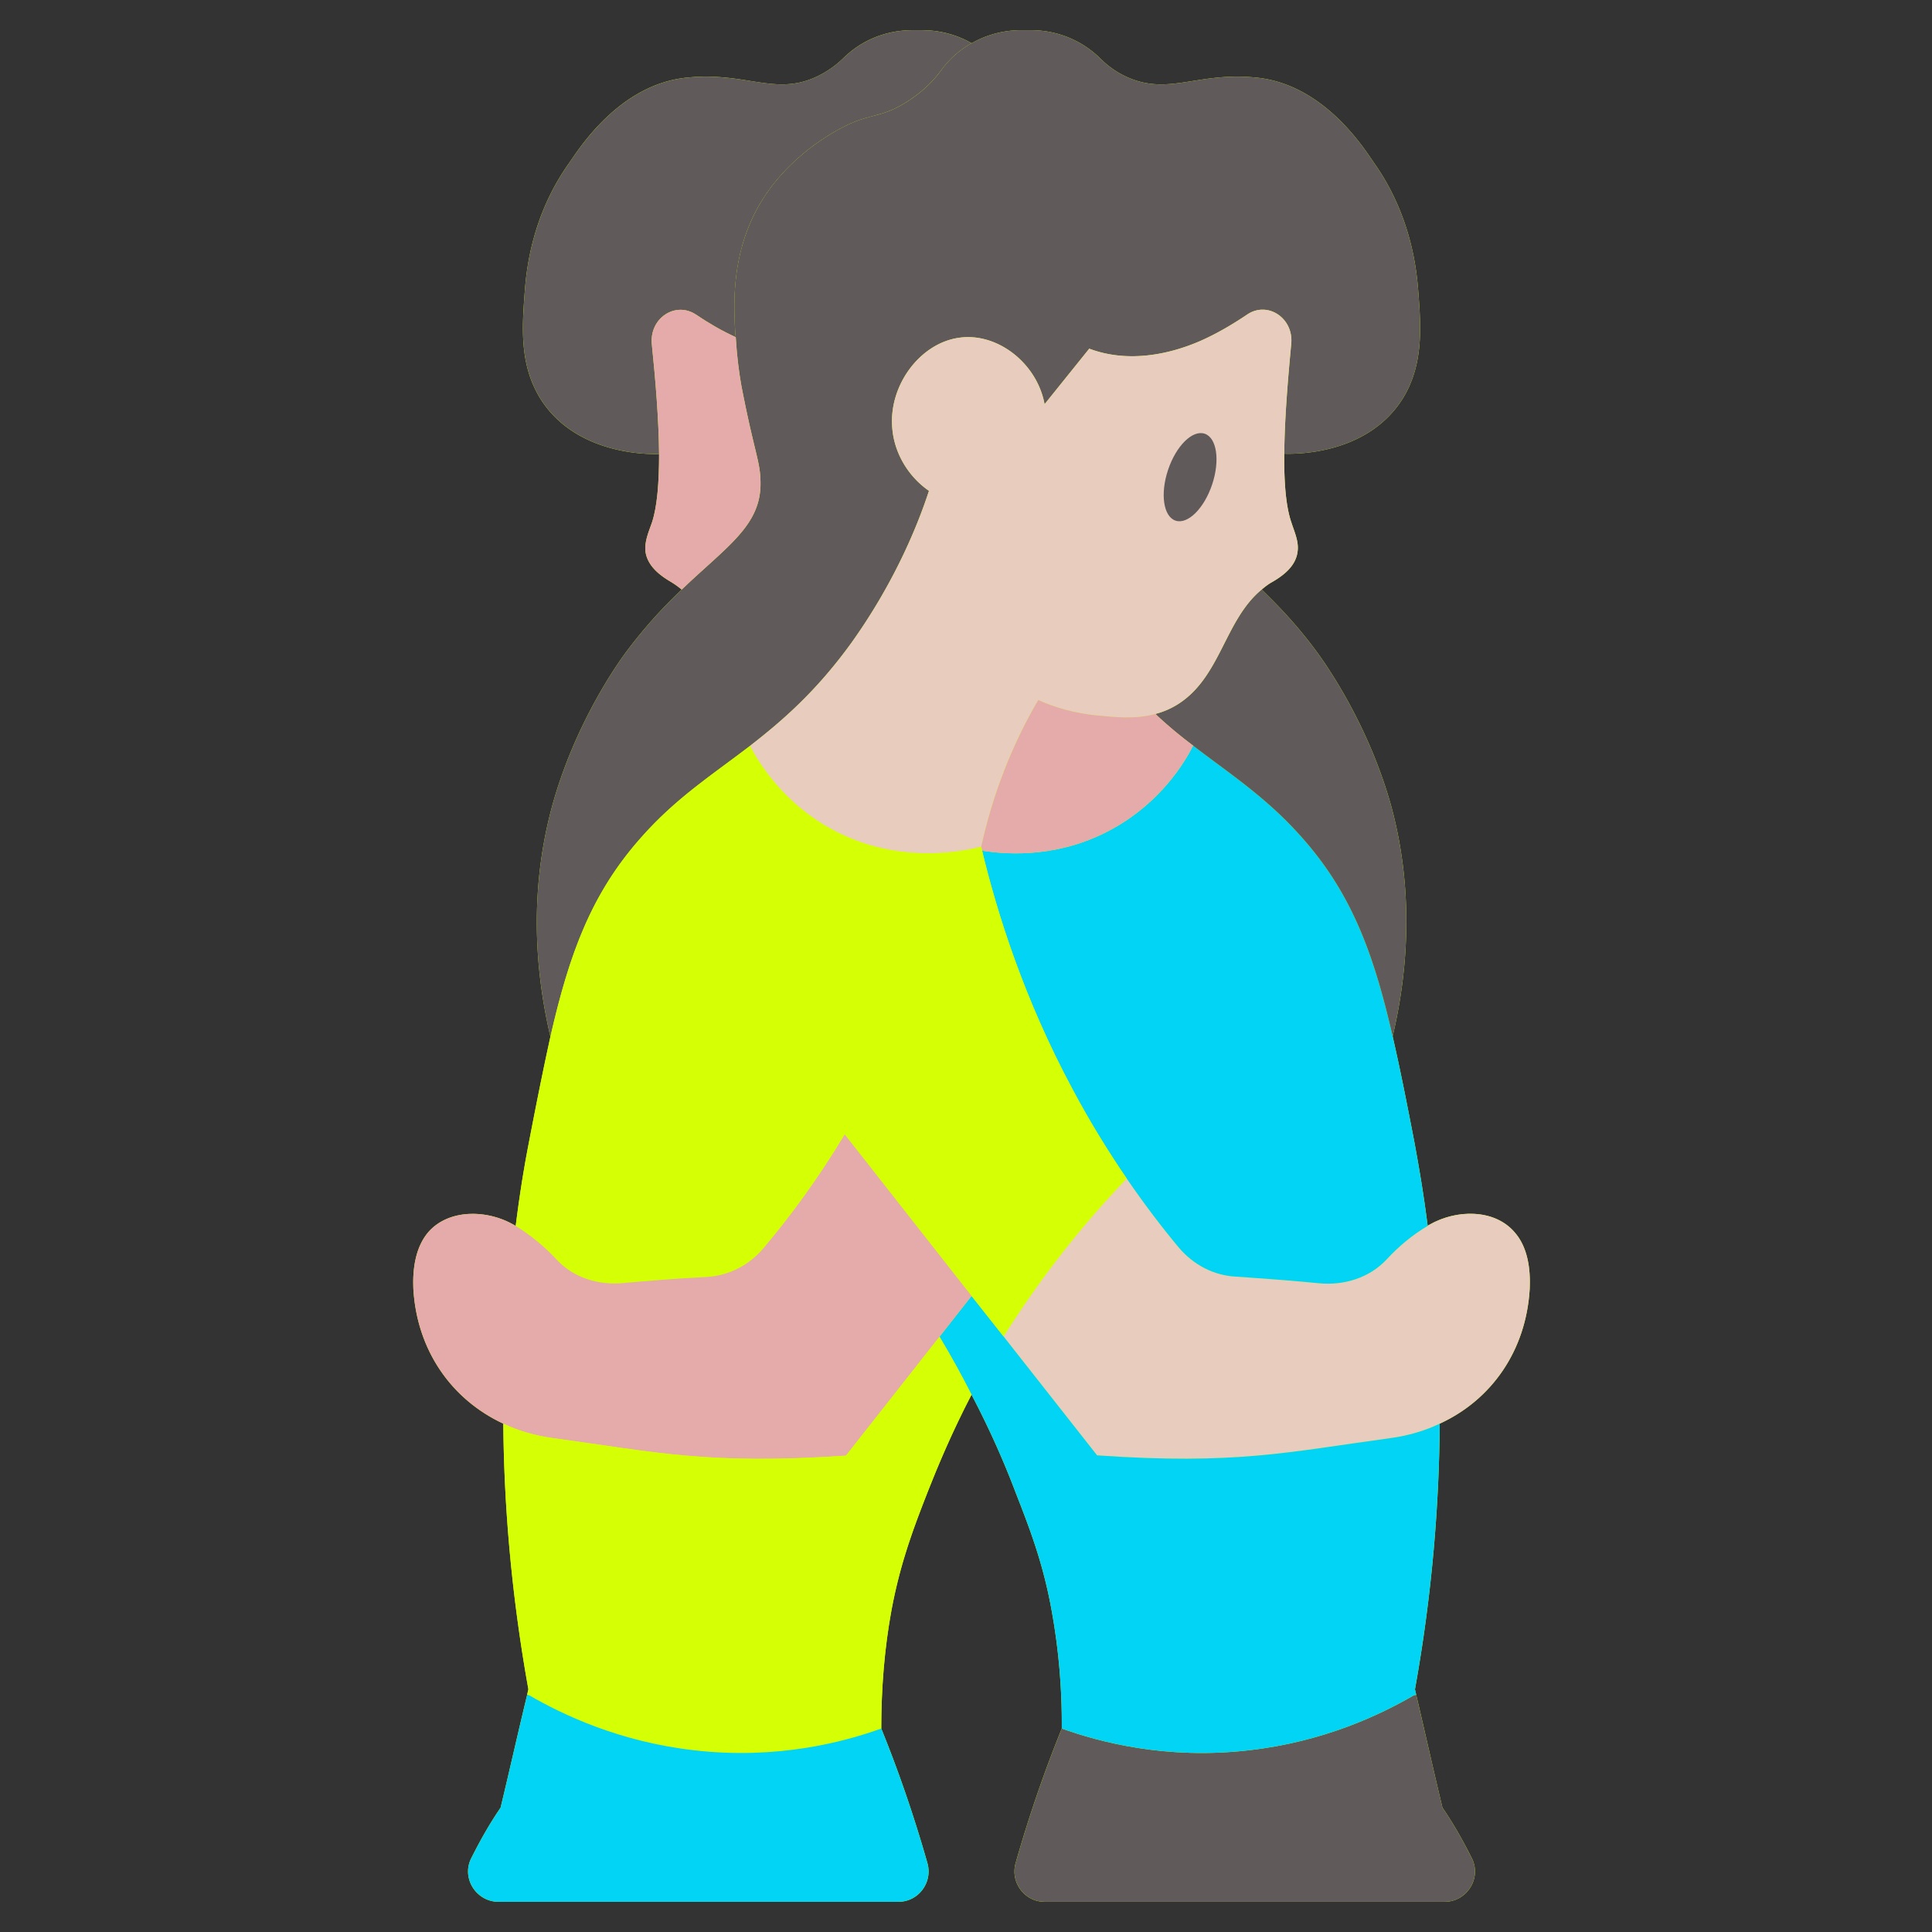
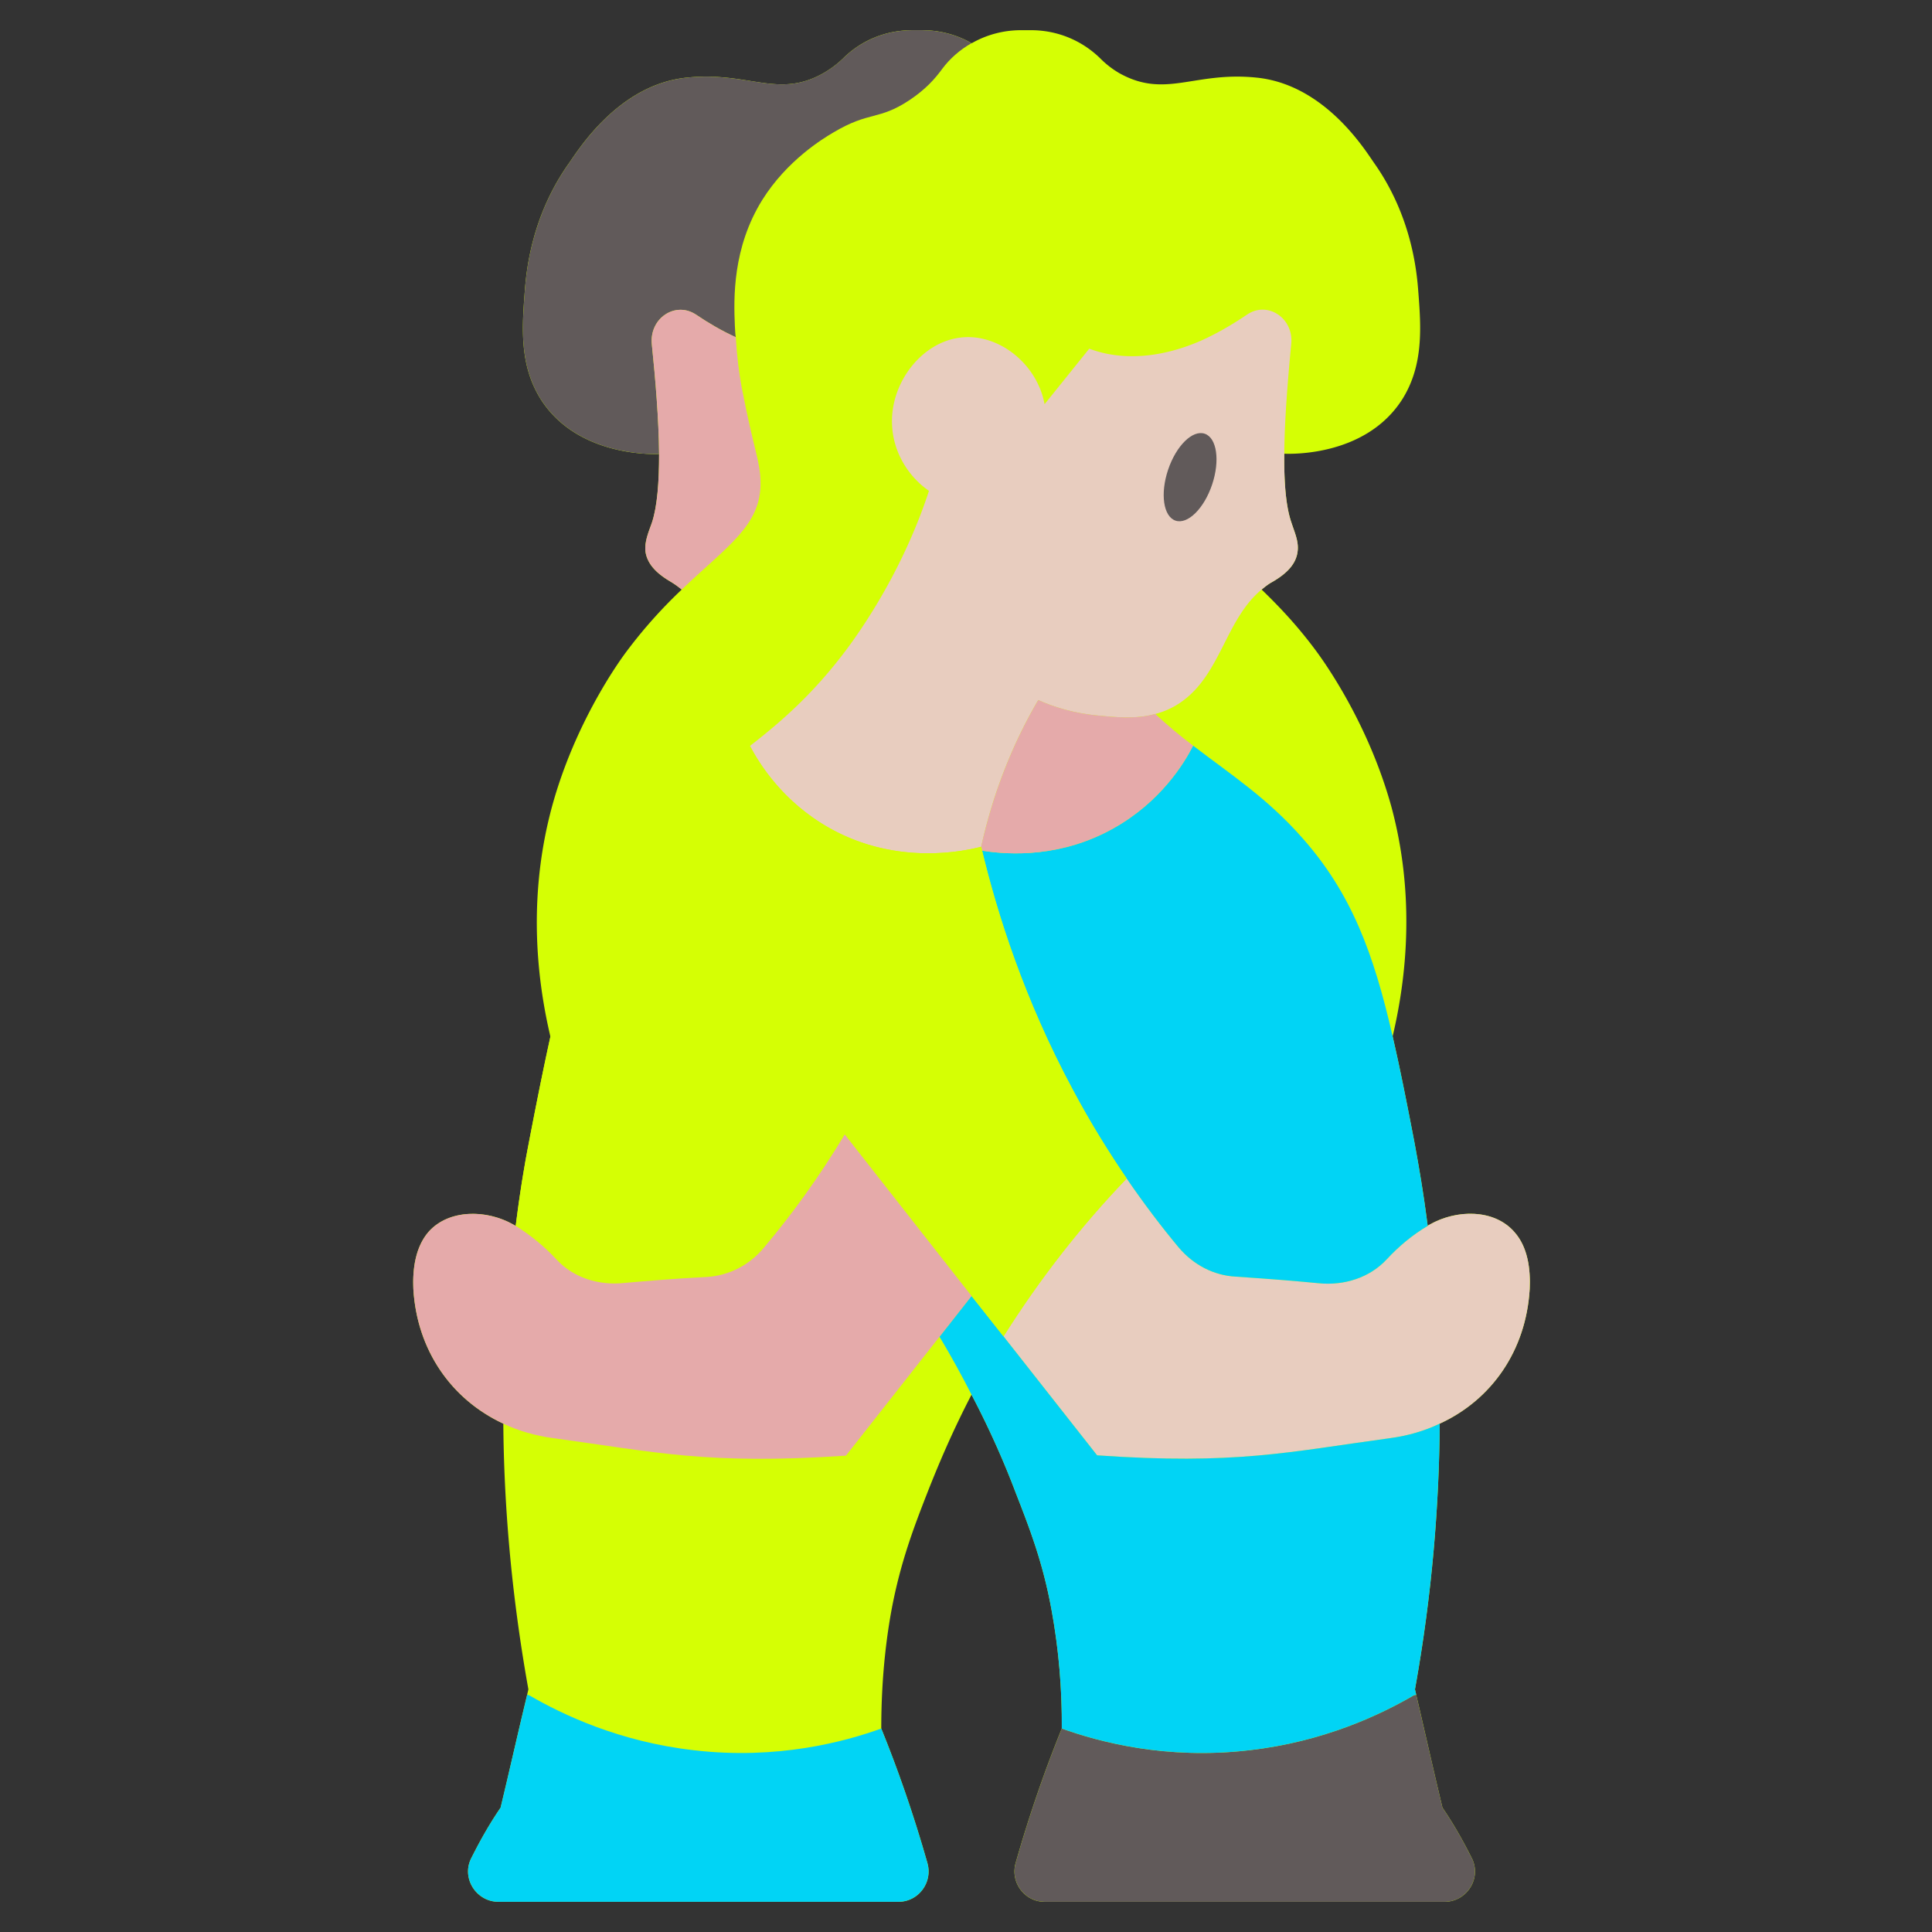
<svg xmlns="http://www.w3.org/2000/svg" width="512" height="512" x="0" y="0" viewBox="0 0 512 512" style="enable-background:new 0 0 512 512" xml:space="preserve" class="">
  <rect x="0" y="0" width="512" height="512" fill="#333333" stroke="none" />
  <g>
    <path fill="#d5ff04" d="M401.385 326.56c-5.36-6.24-15.44-6.08-22.56-2-.16.08-.32.16-.48.32v-.08c-1.04-8.24-2.32-15.68-3.52-22.16-2-10.4-3.84-19.68-5.76-28 6.64-28.08 2.72-49.52-.32-60.8-6.16-22.32-17.92-38.56-19.92-41.28-4.96-6.72-9.92-11.92-14.48-16.32.88-.72 1.76-1.44 2.8-2 3.04-1.76 6.24-4.24 6.72-8 .4-2.64-.8-5.2-1.6-7.68-1.52-4.32-2-10.88-1.92-18.32 2.24.08 21.84.56 31.36-14.56 5.6-9.04 4.88-19.04 4.16-28.4-.4-5.2-1.68-19.92-11.76-34.16-2.4-3.44-13.12-20.8-31.2-22.56-16.48-1.68-24.08 5.68-36.32-1.2a24.28 24.28 0 0 1-4.96-3.84c-4.96-4.88-11.52-7.52-18.4-7.52h-2.64c-4.64 0-9.12 1.2-13.04 3.44h-.08c-3.92-2.24-8.4-3.44-13.12-3.44h-2.56c-6.96 0-13.52 2.64-18.4 7.52-1.36 1.28-2.8 2.48-5.12 3.84-12.08 6.88-19.76-.48-36.16 1.2-18.08 1.76-28.8 19.12-31.28 22.64-10.08 14.16-11.36 28.88-11.76 34.08-.72 9.44-1.44 19.36 4.16 28.4 9.52 15.12 29.2 14.72 31.44 14.64 0 7.44-.48 13.92-1.92 18.24-.88 2.48-2 5.04-1.68 7.68.56 3.76 3.76 6.24 6.8 8 1.04.64 1.92 1.28 2.8 2-4.56 4.32-9.52 9.6-14.56 16.32-2 2.64-13.76 18.96-19.84 41.28-3.04 11.28-7.04 32.72-.4 60.88-1.84 8.32-3.68 17.52-5.68 27.92-1.28 6.48-2.48 13.92-3.52 22.24-.16-.08-.4-.24-.56-.32-7.12-4.08-17.2-4.16-22.56 1.92-3.44 4-4.24 9.76-4 15.12.96 16.24 10.08 29.28 23.84 35.68.16 20.88 2 44.56 6.64 70.4-.08.48-.24.96-.32 1.44-2.48 10.24-4.56 19.6-7.04 29.92-2.96 4.32-5.52 8.88-7.84 13.52-2.56 5.28 1.44 11.44 7.28 11.44h106c5.28 0 9.12-5.12 7.68-10.24-3.84-13.52-8.08-25.44-12.24-35.68 0-10.4.8-20.96 2.72-31.44 2.4-12.8 6-22.08 9.52-31.12 2.8-7.12 6.56-16.08 11.68-25.92 5.2 9.92 8.96 18.72 11.68 25.92 3.52 9.04 7.2 18.32 9.52 31.12 1.92 10.48 2.8 21.04 2.72 31.44-4.16 10.24-8.4 22.16-12.24 35.68-1.44 5.12 2.4 10.24 7.68 10.24h106c5.84 0 9.84-6.16 7.28-11.44-2.32-4.64-4.88-9.2-7.84-13.52-2.48-10.32-4.56-19.68-6.96-29.92-.08-.48-.24-.96-.32-1.44 4.64-25.76 6.4-49.36 6.56-70.32v-.08c13.76-6.32 22.88-19.36 23.84-35.68.24-5.28-.48-11.04-4-15.04z" opacity="1" data-original="#e96088" />
    <path fill="#e8cdbf" d="M401.385 326.56c3.52 4 4.24 9.76 4 15.04-.96 16.32-10.08 29.36-23.84 35.68-4 1.92-8.4 3.2-13.12 3.84-27.12 3.68-40.88 7.12-77.68 4.56l-24.8-31.52c9.52-15.12 20.48-29.2 32.64-41.84 4.72 6.88 9.36 12.96 13.76 18.24 3.92 4.64 9.28 7.44 15.12 7.76 9.6.64 16.4 1.2 22.08 1.76 6.64.64 13.44-1.44 18-6.4 3.12-3.36 6.72-6.4 10.8-8.8.16-.16.32-.24.48-.32 7.12-4.08 17.2-4.24 22.56 2z" opacity="1" data-original="#e8cdbf" class="" />
    <path fill="#615a5a" d="M390.105 492.56c2.56 5.28-1.44 11.44-7.28 11.44h-106c-5.28 0-9.12-5.12-7.68-10.24 3.84-13.52 8.08-25.44 12.24-35.68 9.84 3.52 27.52 8.32 49.6 5.76 19.84-2.24 34.88-9.44 43.68-14.56l.64-.16c2.4 10.24 4.48 19.6 6.96 29.92 2.96 4.32 5.52 8.88 7.84 13.52z" opacity="1" data-original="#524e60" class="" />
    <path fill="#01d4f5" d="M381.545 377.28v.08c-.16 20.96-1.92 44.56-6.56 70.32.08.48.24.96.32 1.44l-.64.16c-8.8 5.12-23.84 12.32-43.68 14.56-22.08 2.56-39.76-2.24-49.6-5.76.08-10.4-.8-20.96-2.72-31.44-2.32-12.8-6-22.08-9.52-31.12-2.72-7.2-6.48-16-11.68-25.92-2.48-4.88-5.28-10-8.48-15.36l8.48-10.8 8.48 10.72 24.8 31.52c36.8 2.56 50.56-.88 77.68-4.56 4.72-.64 9.12-1.92 13.12-3.84zM378.345 324.8v.08c-4.08 2.4-7.68 5.44-10.8 8.8-4.56 4.96-11.36 7.04-18 6.4-5.68-.56-12.48-1.12-22.08-1.76-5.84-.32-11.2-3.12-15.12-7.76-4.4-5.28-9.04-11.36-13.76-18.24-4.8-7.04-9.68-14.88-14.32-23.6-12.88-24-19.92-46.4-24-63.28 7.6 1.2 21.12 1.76 34.8-5.92 12.48-6.96 18.8-17.28 21.12-21.92 10 7.68 19.6 13.84 28.96 24.48 13.04 14.72 18.88 30.56 23.92 52.56 1.92 8.32 3.76 17.6 5.76 28 1.2 6.48 2.48 13.92 3.52 22.16z" opacity="1" data-original="#6a95ba" class="" />
-     <path fill="#615a5a" d="M375.865 77.28c.72 9.36 1.44 19.36-4.16 28.4-9.52 15.12-29.12 14.64-31.36 14.56.08-9.28.96-19.76 1.84-29.04.72-6.88-6.24-11.52-11.68-7.84-3.92 2.64-8 5.04-12.32 6.96-9.36 4.08-20 5.68-29.52 2.08l-11.84 14.72c-2-10.88-12.56-19.12-22.72-17.6-10.16 1.44-18.4 12.32-17.68 23.44.4 7.04 4.32 13.36 9.76 17.12-3.2 9.84-9.52 24.88-20.64 40.4-9.28 12.8-18.24 20.56-26.8 27.2-10 7.68-19.6 13.76-28.96 24.4-13.04 14.72-18.88 30.56-23.92 52.64-6.64-28.16-2.64-49.6.4-60.88 6.08-22.32 17.84-38.64 19.84-41.28 5.04-6.72 10-12 14.56-16.32 11.92-11.44 21.12-16.96 20.88-28.48-.08-5.68-1.6-7.6-5.04-25.36-.64-3.6-1.2-7.76-1.52-13.04-.16-.96-.16-2-.24-3.04-.32-7.28-.64-20.64 7.28-33.36 6.56-10.48 16.08-16.24 18.8-17.84 9.68-5.76 11.92-3.12 20.16-8.56 4.32-2.88 6.8-5.68 8.72-8.32 2.08-2.8 4.8-5.12 7.76-6.8h.08c3.92-2.24 8.4-3.44 13.04-3.44h2.64c6.88 0 13.44 2.64 18.4 7.52a24.28 24.28 0 0 0 4.96 3.84c12.24 6.88 19.84-.48 36.32 1.2 18.08 1.76 28.8 19.12 31.2 22.56 10.08 14.24 11.36 28.96 11.76 34.16zM368.745 213.84c3.04 11.28 6.96 32.72.32 60.8-5.04-22-10.88-37.84-23.92-52.56-9.36-10.64-18.96-16.8-28.96-24.48-3.28-2.48-6.64-5.2-10-8.4a20.98 20.98 0 0 0 6.32-2.8c11.04-7.28 12.08-22.08 21.84-30.16 4.56 4.4 9.52 9.6 14.48 16.32 2 2.72 13.76 18.96 19.92 41.28z" opacity="1" data-original="#524e60" class="" />
    <path fill="#e8cdbf" d="M275.145 185.52c-7.04 12-12.08 25.12-15.12 38.88-4.08 1.04-22 5.2-40.08-4.88-12.56-7.04-18.8-17.28-21.2-21.84 8.56-6.64 17.52-14.4 26.8-27.2 11.12-15.52 17.44-30.56 20.64-40.4-5.44-3.76-9.36-10.08-9.76-17.12-.72-11.12 7.52-22 17.68-23.44 10.16-1.52 20.72 6.72 22.72 17.6l11.84-14.72c9.52 3.6 20.16 2 29.52-2.08 4.32-1.92 8.4-4.32 12.32-6.96 5.44-3.68 12.4.96 11.68 7.84-.88 9.28-1.76 19.76-1.84 29.04-.08 7.44.4 14 1.92 18.32.8 2.48 2 5.04 1.6 7.68-.48 3.76-3.68 6.24-6.72 8-1.04.56-1.92 1.28-2.8 2-9.76 8.08-10.8 22.88-21.84 30.16a20.98 20.98 0 0 1-6.32 2.8c-5.2 1.44-10.48.88-15.44.4-5.84-.56-11.12-2.08-15.6-4.08z" opacity="1" data-original="#e8cdbf" class="" />
    <path fill="#e5aaaa" d="M306.185 189.2c3.36 3.2 6.72 5.92 10 8.4-2.32 4.64-8.64 14.96-21.12 21.92-13.68 7.68-27.2 7.12-34.8 5.92-.08-.4-.16-.72-.24-1.04 3.04-13.76 8.08-26.88 15.12-38.88 4.48 2 9.76 3.52 15.6 4.08 4.96.48 10.24 1.04 15.44-.4z" opacity="1" data-original="#e5aaaa" />
    <path fill="#d5ff04" d="M223.865 300.64c-7.12 11.84-14.48 21.76-21.28 29.84-3.84 4.72-9.28 7.52-15.12 7.92-9.6.48-16.4 1.12-22.08 1.6-6.64.72-13.44-1.36-17.92-6.24-3.2-3.44-6.8-6.4-10.8-8.88 1.04-8.32 2.24-15.76 3.52-22.24 2-10.4 3.84-19.6 5.68-27.92 5.04-22.08 10.88-37.92 23.92-52.64 9.36-10.64 18.96-16.72 28.96-24.4 2.4 4.56 8.64 14.8 21.2 21.84 18.08 10.08 36 5.92 40.08 4.88.08.32.16.64.24 1.04 4.08 16.88 11.12 39.28 24 63.28 4.64 8.72 9.52 16.56 14.32 23.6-12.16 12.64-23.12 26.72-32.64 41.84l-8.48-10.72z" opacity="1" data-original="#e96088" />
    <path fill="#e5aaaa" d="m223.865 300.64 33.6 42.8-8.48 10.8-24.8 31.52c-36.8 2.48-50.48-.96-77.6-4.64-4.72-.64-9.2-1.92-13.2-3.84-13.76-6.4-22.88-19.44-23.84-35.68-.24-5.36.56-11.12 4-15.12 5.36-6.08 15.44-6 22.56-1.92.16.08.4.24.56.32 4 2.48 7.6 5.44 10.8 8.88 4.48 4.88 11.28 6.96 17.92 6.24 5.68-.48 12.48-1.12 22.08-1.6 5.84-.4 11.28-3.2 15.12-7.92 6.8-8.08 14.16-18 21.28-29.84z" opacity="1" data-original="#e5aaaa" />
-     <path fill="#d5ff04" d="M248.985 354.24c3.2 5.36 6 10.48 8.48 15.36-5.12 9.84-8.88 18.8-11.68 25.92-3.52 9.04-7.12 18.32-9.52 31.12-1.92 10.48-2.72 21.04-2.72 31.44-9.76 3.52-27.52 8.32-49.6 5.76-19.76-2.24-34.88-9.44-43.68-14.56l-.56-.16c.08-.48.24-.96.32-1.44-4.64-25.84-6.48-49.52-6.64-70.4 4 1.92 8.48 3.2 13.2 3.84 27.12 3.68 40.8 7.12 77.6 4.64z" opacity="1" data-original="#e96088" />
    <path fill="#615a5a" d="M257.465 11.44c-2.96 1.68-5.68 4-7.76 6.8-1.92 2.64-4.4 5.44-8.72 8.32-8.24 5.44-10.48 2.8-20.16 8.56-2.72 1.6-12.24 7.36-18.8 17.84-7.92 12.72-7.6 26.08-7.28 33.36.08 1.04.08 2.08.24 3.04-3.68-1.68-7.12-3.68-10.56-6-5.44-3.6-12.4.96-11.68 7.92.96 9.28 1.84 19.84 1.92 29.04-2.24.08-21.92.48-31.44-14.64-5.6-9.04-4.88-18.96-4.16-28.4.4-5.2 1.68-19.92 11.76-34.08 2.48-3.52 13.2-20.88 31.28-22.64 16.4-1.68 24.08 5.68 36.16-1.2 2.32-1.36 3.76-2.56 5.12-3.84 4.88-4.88 11.44-7.52 18.4-7.52h2.56c4.72 0 9.2 1.2 13.12 3.44z" opacity="1" data-original="#524e60" class="" />
    <path fill="#01d4f5" d="M245.785 493.76c1.44 5.12-2.4 10.24-7.68 10.24h-106c-5.84 0-9.84-6.16-7.28-11.44 2.32-4.64 4.88-9.2 7.84-13.52 2.48-10.32 4.56-19.68 7.04-29.92l.56.16c8.8 5.12 23.92 12.32 43.68 14.56 22.08 2.56 39.84-2.24 49.6-5.76 4.16 10.24 8.4 22.16 12.24 35.68z" opacity="1" data-original="#6a95ba" class="" />
    <path fill="#e5aaaa" d="M201.545 127.76c.24 11.52-8.96 17.04-20.88 28.48-.88-.72-1.76-1.36-2.8-2-3.04-1.76-6.24-4.24-6.8-8-.32-2.64.8-5.2 1.68-7.68 1.44-4.32 1.92-10.8 1.92-18.24-.08-9.2-.96-19.76-1.92-29.04-.72-6.96 6.24-11.52 11.68-7.92 3.44 2.32 6.88 4.32 10.56 6 .32 5.28.88 9.44 1.52 13.04 3.44 17.76 4.96 19.68 5.04 25.36z" opacity="1" data-original="#e5aaaa" />
    <ellipse cx="315.515" cy="126.524" fill="#615a5a" rx="12.149" ry="6.154" transform="rotate(-71.46 315.405 126.577)" opacity="1" data-original="#524e60" class="" />
  </g>
</svg>